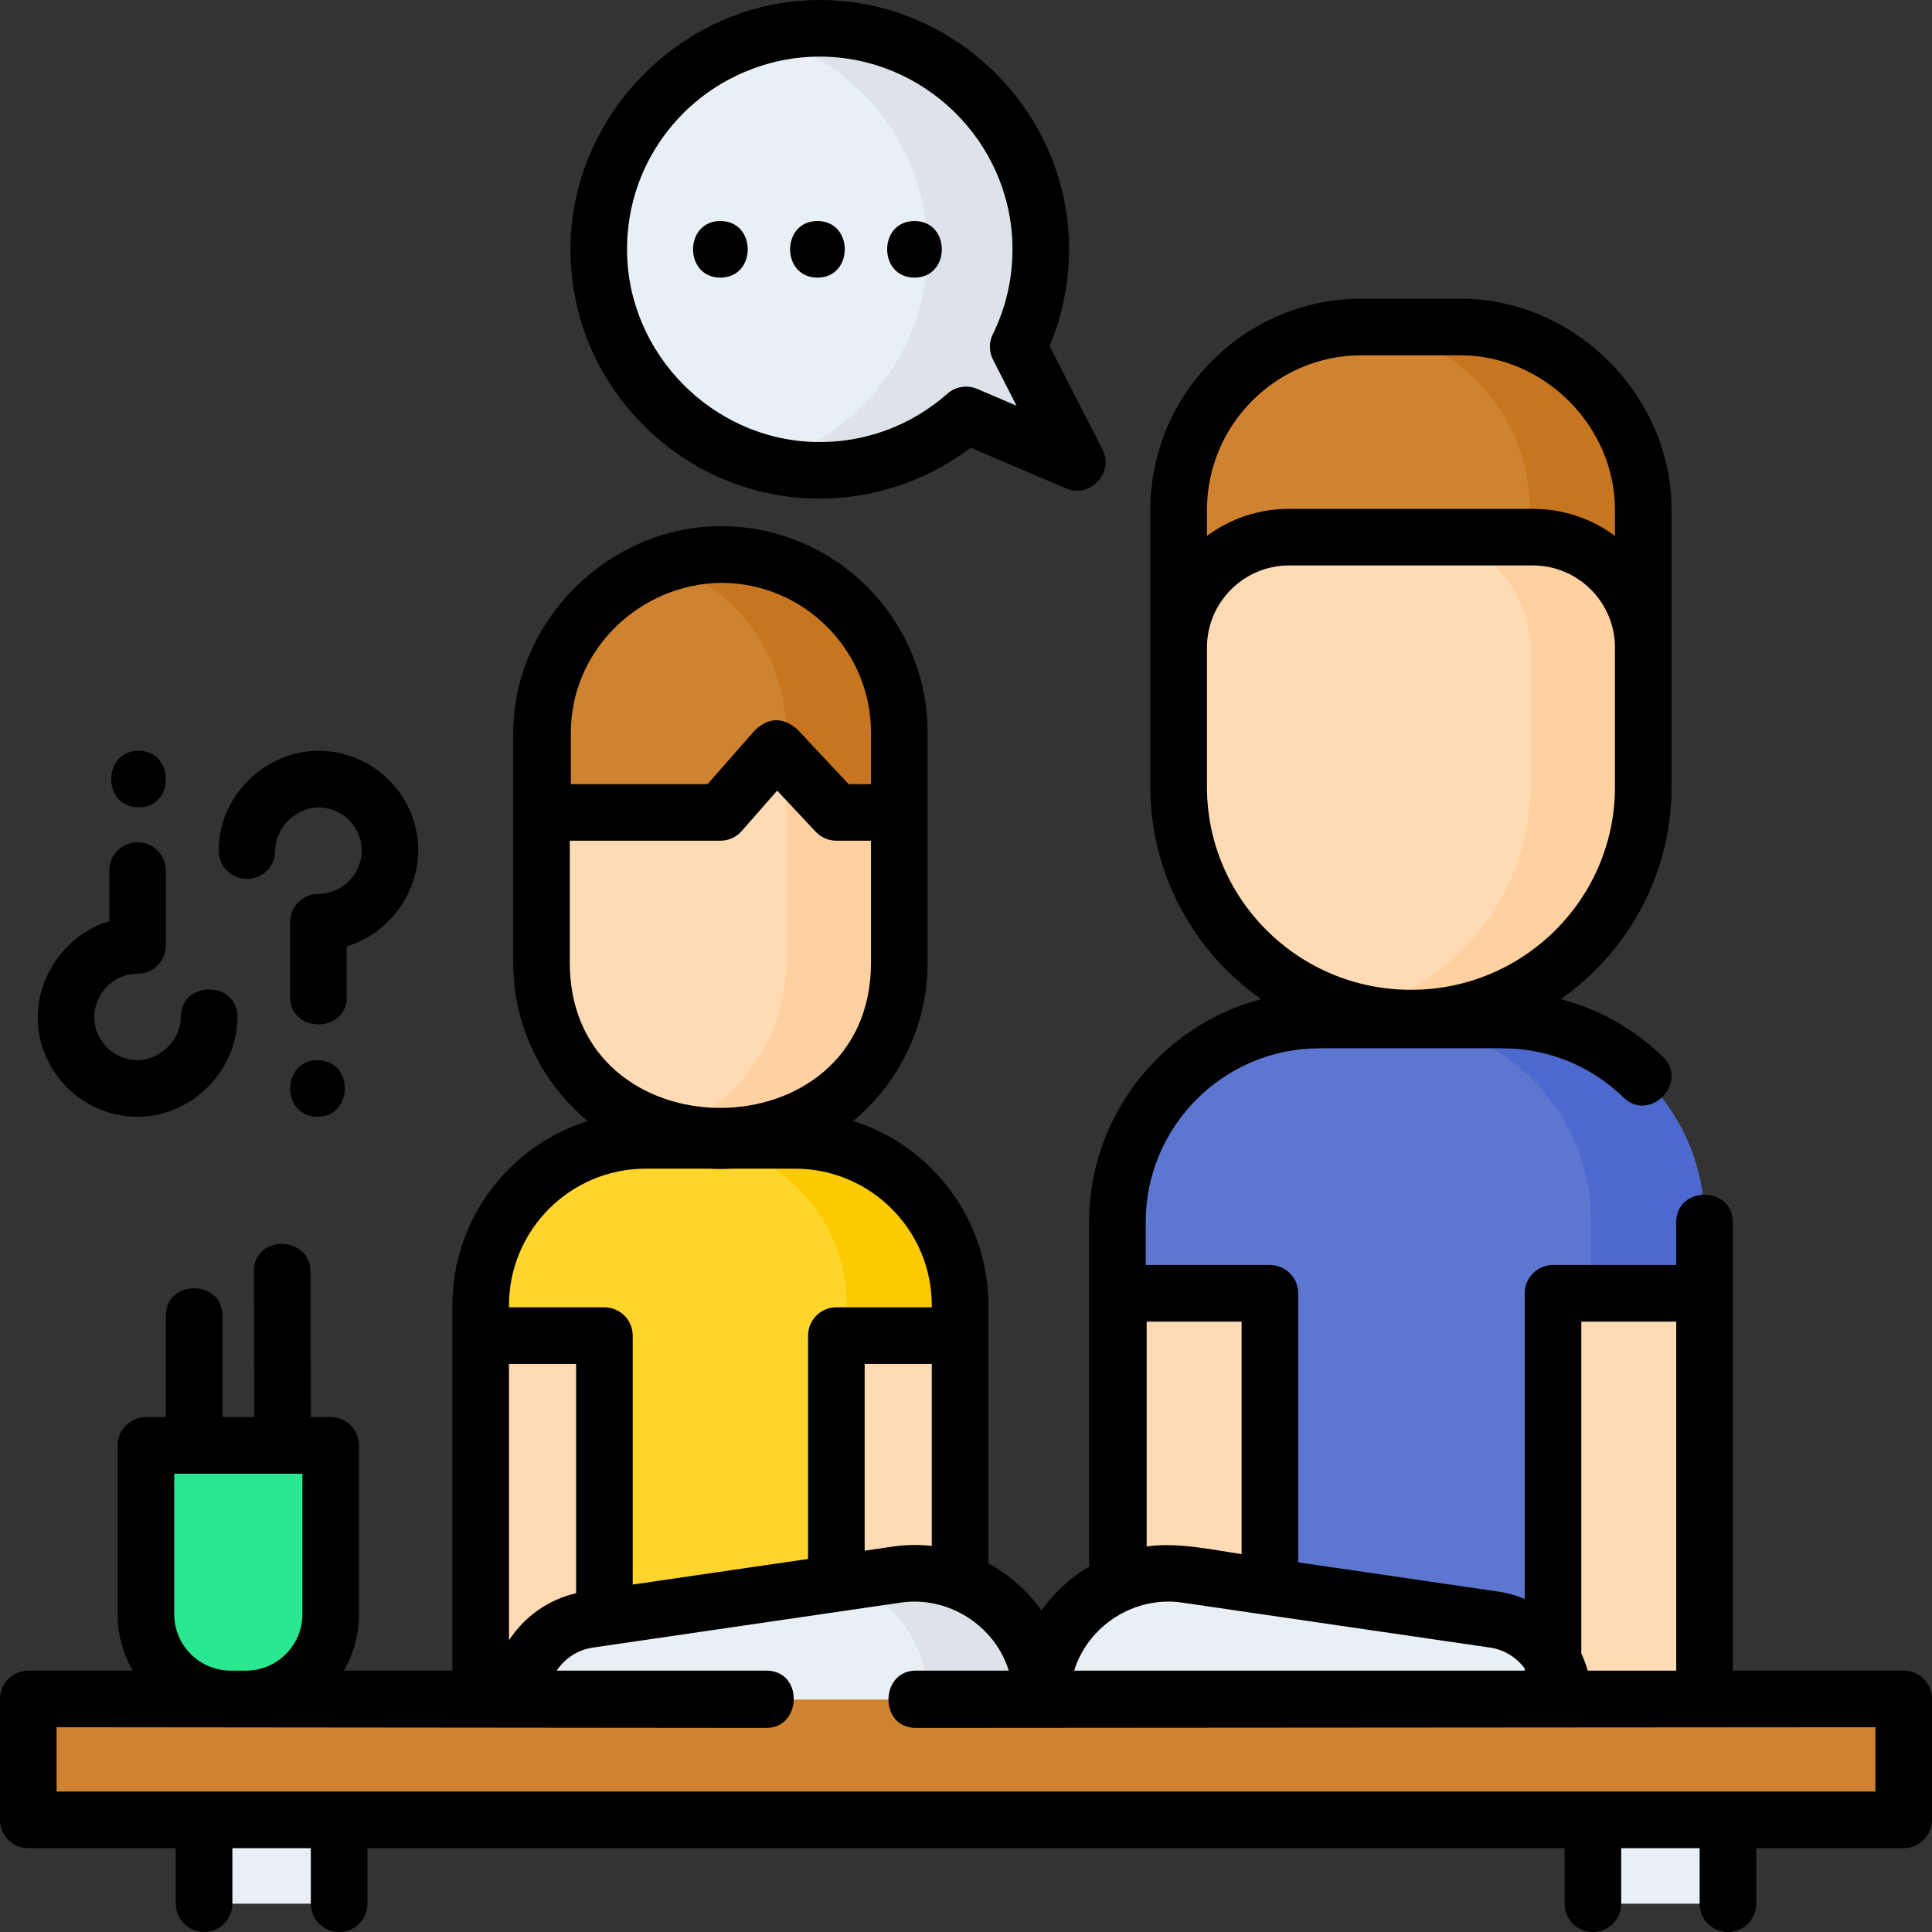
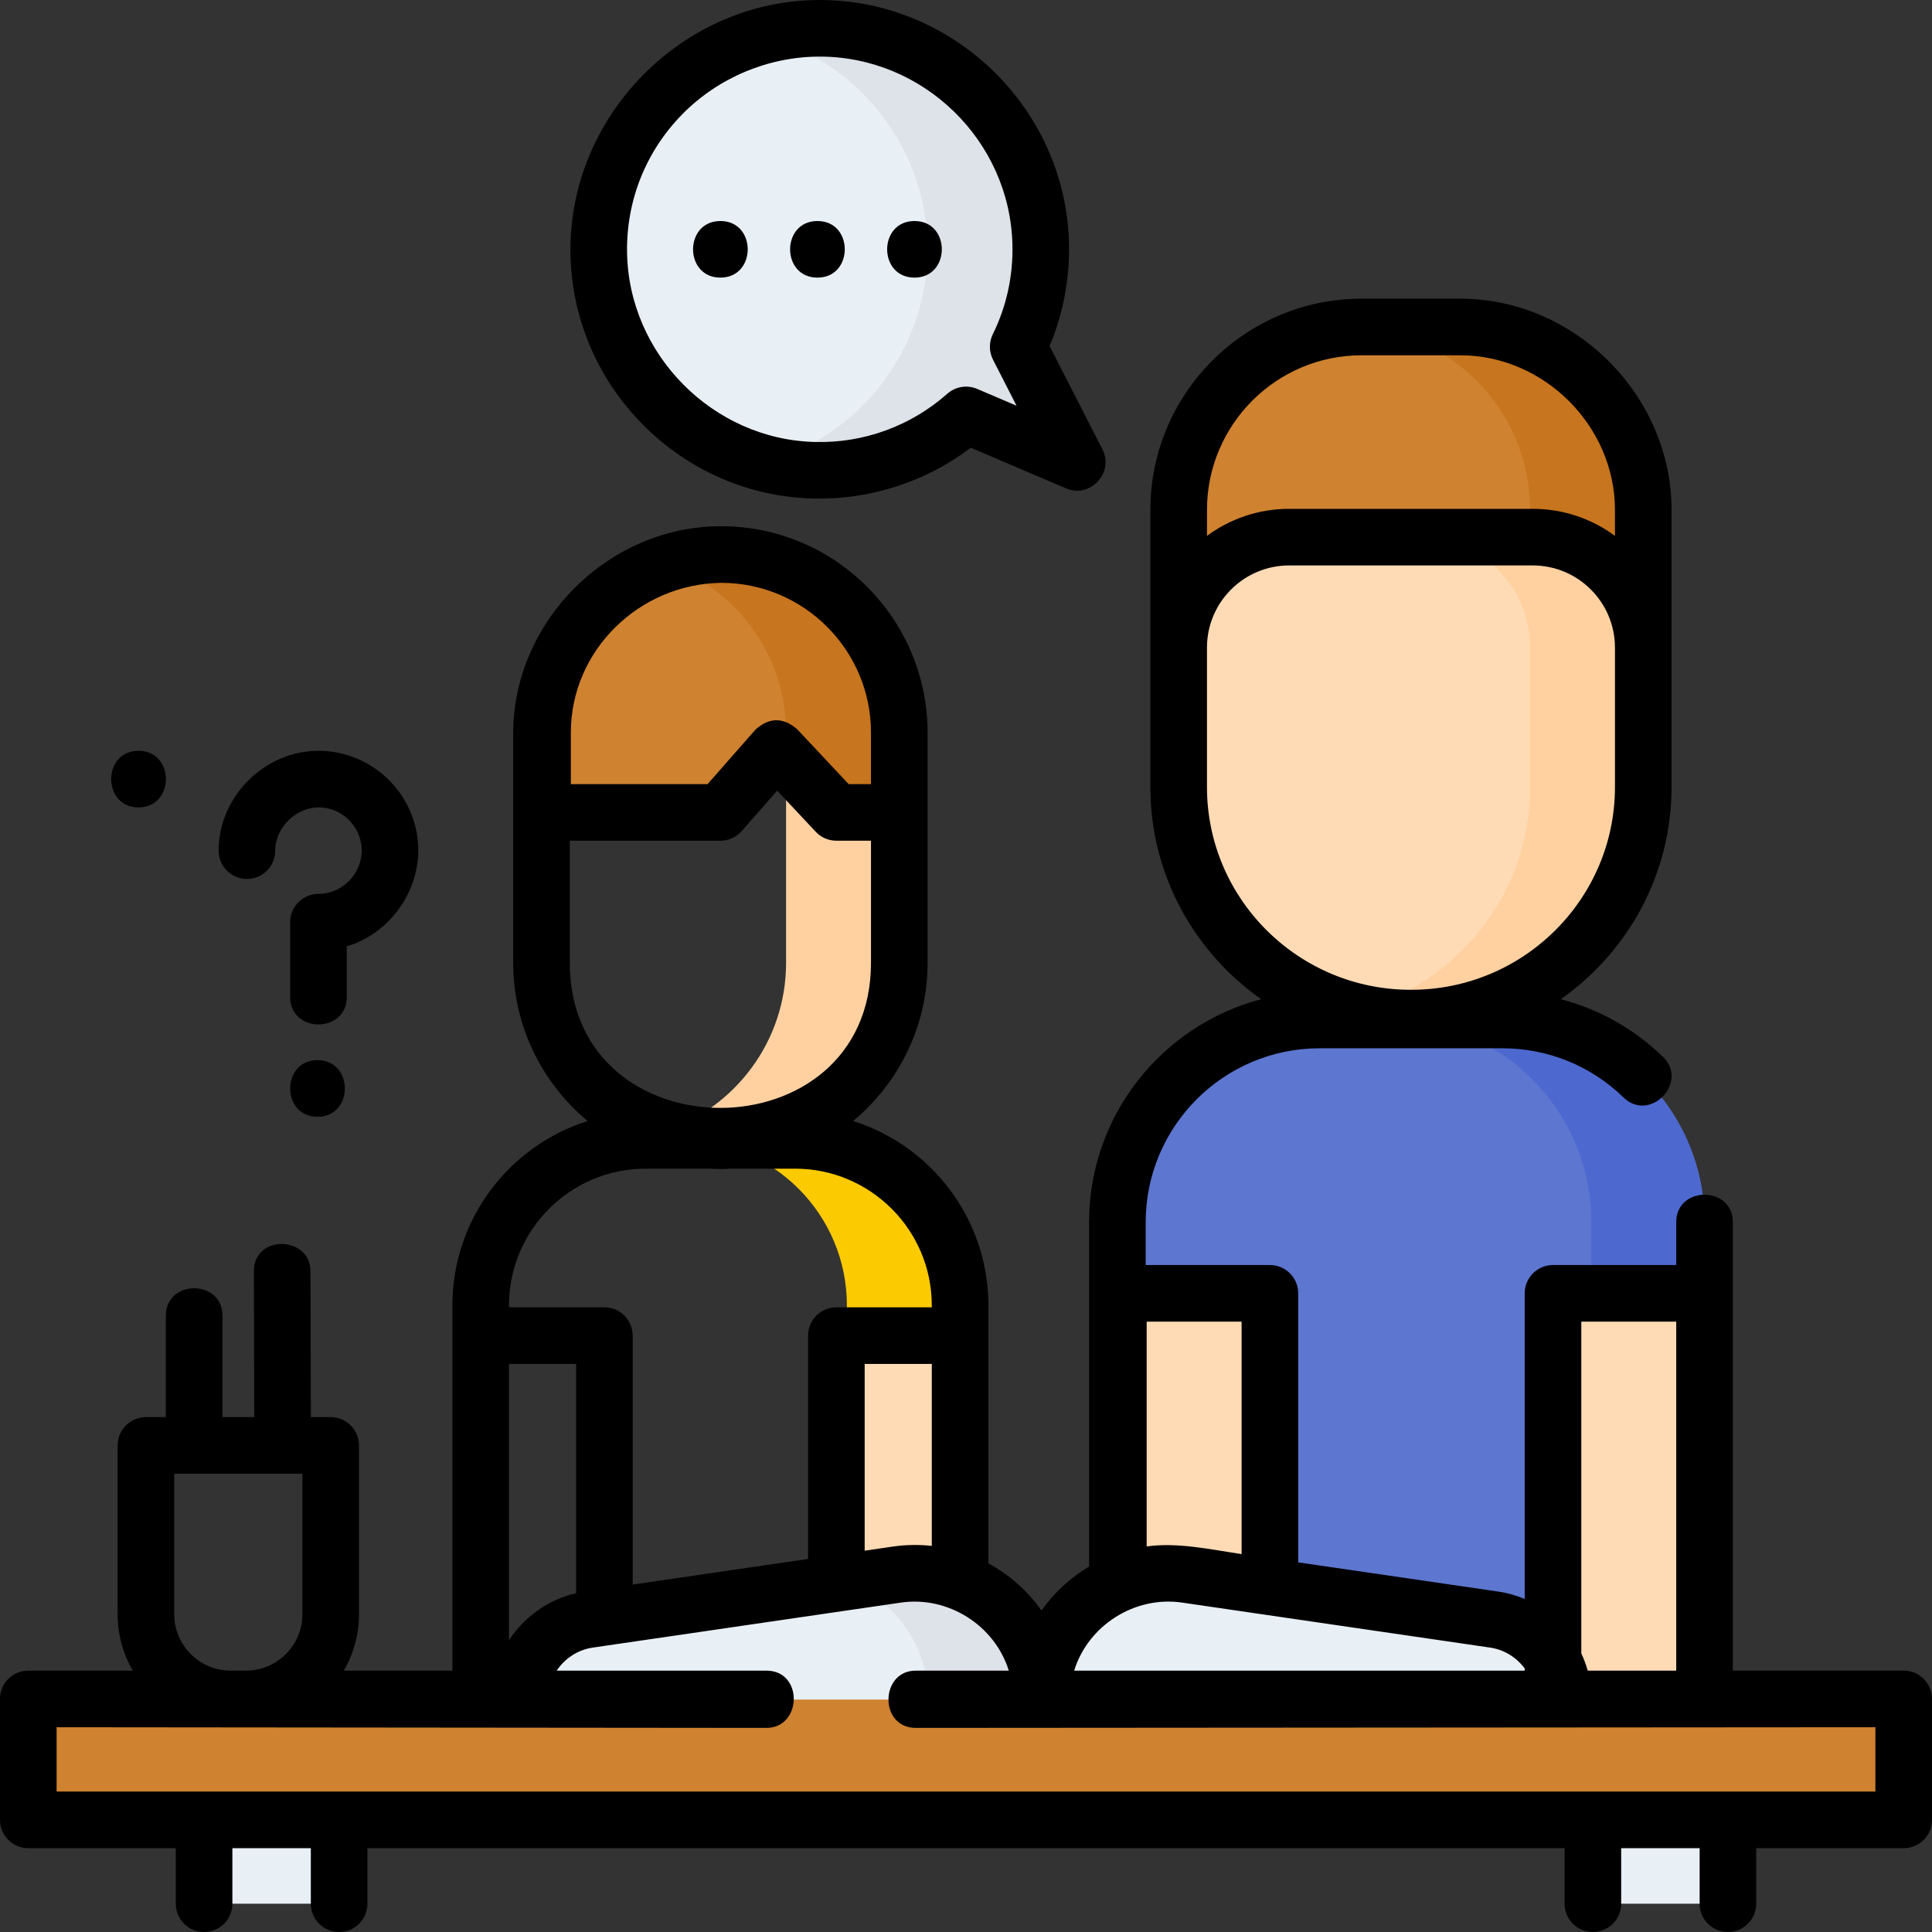
<svg xmlns="http://www.w3.org/2000/svg" id="Layer_1" height="512" viewBox="0 0 512 512" width="512">
  <rect x="0" y="0" width="512" height="512" fill="#333333" stroke="none" />
  <g>
    <g>
      <g>
        <g>
          <g>
            <g>
              <path d="m435.48 201.92h-123.121v-66.777c0-26.781 21.711-48.492 48.492-48.492h26.137c26.781 0 48.492 21.711 48.492 48.492z" fill="#cf8230" />
              <path d="m386.988 86.65h-26.137c-.648 0-1.29.024-1.931.049 25.885 1.015 46.561 22.31 46.561 48.443v66.777h30v-66.777c-.001-26.781-21.711-48.492-48.493-48.492z" fill="#c7751e" />
              <g>
                <g>
                  <g>
                    <path d="m341.63 142.348c-16.166 0-29.271 13.105-29.271 29.271v36.959c0 33.813 27.522 61.224 61.472 61.224h.177c33.95 0 61.472-27.411 61.472-61.224v-36.959c0-16.166-13.105-29.271-29.271-29.271z" fill="#ffdbb5" />
                  </g>
                </g>
              </g>
              <path d="m406.209 142.348h-30c16.166 0 29.271 13.105 29.271 29.271v36.959c0 28.69-19.818 52.762-46.561 59.4 4.775 1.185 9.768 1.824 14.911 1.824h.177c33.95 0 61.472-27.411 61.472-61.224v-36.959c.001-16.166-13.104-29.271-29.27-29.271z" fill="#ffd1a1" />
            </g>
            <path d="m451.718 342.745-40.155 107.49h-75.024l-40.155-107.49-.261-18.86c0-29.59 23.987-53.577 53.577-53.577h48.442c29.59 0 53.577 23.987 53.577 53.577v18.86z" fill="#5d76cf" />
            <path d="m398.14 270.308h-30c29.59 0 53.577 23.987 53.577 53.577v18.86h30v-18.86c.001-29.59-23.987-53.577-53.577-53.577z" fill="#4d69cf" />
            <g fill="#ffdbb5">
              <path d="m411.562 342.745h40.155v107.667h-40.155z" />
              <path d="m296.382 342.745h40.155v107.667h-40.155z" />
            </g>
          </g>
        </g>
        <g>
          <g>
            <g>
              <g>
                <g>
                  <g>
-                     <path d="m190.911 146.957c-26.184 0-47.41 21.226-47.41 47.41v60.777c0 26.04 21.196 47.15 47.342 47.15h.136c26.146 0 47.342-21.11 47.342-47.15v-60.777c-.001-26.184-21.227-47.41-47.41-47.41z" fill="#ffdbb5" />
-                   </g>
+                     </g>
                </g>
              </g>
              <path d="m190.911 146.957c-5.245 0-10.284.864-15 2.437 18.829 6.278 32.41 24.034 32.41 44.973v60.777c0 20.842-13.583 38.513-32.41 44.743 4.696 1.554 9.712 2.408 14.932 2.408h.136c26.146 0 47.342-21.11 47.342-47.15v-60.777c-.001-26.185-21.227-47.411-47.41-47.411z" fill="#ffd1a1" />
-               <path d="m254.435 450.234h-127.049v-104.281c0-24.161 19.586-43.747 43.747-43.747h39.554c24.161 0 43.747 19.586 43.747 43.747v104.281z" fill="#ffd52b" />
              <path d="m210.688 302.206h-30c24.161 0 43.747 19.586 43.747 43.747v104.281h30v-104.281c0-24.161-19.586-43.747-43.747-43.747z" fill="#fcca00" />
              <g fill="#ffdbb5">
-                 <path d="m127.386 353.952h32.788v96.282h-32.788z" />
                <path d="m221.647 353.952h32.788v96.282h-32.788z" />
              </g>
            </g>
            <path d="m238.32 215.299h-16.673l-15.87-16.927-14.867 16.927h-47.13v-21.144c0-26.067 21.132-47.199 47.199-47.199h.143c26.067 0 47.199 21.132 47.199 47.199v21.144z" fill="#cf8230" />
            <g>
              <path d="m191.122 146.957h-.143c-5.219 0-10.235.86-14.929 2.424 18.748 6.249 32.27 23.927 32.27 44.775v6.929l13.327 14.215h16.673v-21.144c0-26.068-21.131-47.199-47.198-47.199z" fill="#c7751e" />
            </g>
          </g>
        </g>
        <g>
          <g fill="#e9f0f5">
            <path d="m54.084 472.284h35.789v32.216h-35.789z" />
            <path d="m422.132 472.284h35.789v32.216h-35.789z" />
          </g>
          <path d="m7.5 450.234h497v32.05h-497z" fill="#cf8230" />
        </g>
        <g>
          <path d="m276 450.412h-138.316c0-10.639 7.805-19.667 18.333-21.205l81.659-11.927c20.205-2.952 38.324 12.713 38.324 33.132z" fill="#e9f0f5" />
          <path d="m237.677 417.279-13.066 1.908c12.386 4.817 21.389 16.835 21.389 31.225h30c0-20.419-18.119-36.084-38.323-33.133z" fill="#dde3e8" />
          <path d="m276 450.412h138.316c0-10.639-7.805-19.667-18.333-21.205l-81.659-11.927c-20.205-2.952-38.324 12.713-38.324 33.132z" fill="#e9f0f5" />
        </g>
        <g>
-           <path d="m65.186 450.234h-4.059c-12.402 0-22.456-10.054-22.456-22.456v-44.724h48.971v44.724c0 12.403-10.054 22.456-22.456 22.456z" fill="#2ae88f" />
-         </g>
+           </g>
      </g>
      <g>
        <path d="m217.085 7.5c31.701-.081 57.995 25.505 58.716 57.199.223 9.781-1.952 19.024-5.971 27.194l15.67 30.655-29.483-12.585c-10.682 9.443-24.826 15.051-40.271 14.663-31.297-.787-56.667-26.47-57.069-57.774-.419-32.699 25.919-59.269 58.408-59.352z" fill="#e9f0f5" />
        <path d="m269.83 91.893c4.019-8.169 6.194-17.413 5.971-27.194-.721-31.693-27.015-57.28-58.716-57.199-5.154.013-10.151.698-14.913 1.963 24.556 6.537 43.027 28.748 43.63 55.236.613 26.965-17.464 51.073-43.507 57.988 18.724 4.976 39.239.082 53.723-12.724l29.483 12.585z" fill="#dde3e8" />
      </g>
    </g>
    <g>
      <path d="m504.5 442.734h-45.282v-99.989-18.86c0-9.697-15-9.697-15 0v11.36h-32.655c-4.143 0-7.5 3.357-7.5 7.5v81.004c-2.203-.932-4.545-1.605-6.995-1.963l-53.029-7.746v-71.295c0-4.143-3.357-7.5-7.5-7.5h-32.917v-11.36c0-25.407 20.67-46.077 46.077-46.077h48.442c12.063 0 23.468 4.629 32.114 13.035 6.951 6.761 17.409-3.997 10.455-10.756-7.672-7.458-16.987-12.66-27.1-15.294 17.744-12.447 29.371-32.998 29.371-56.215v-73.436c0-30.351-25.642-55.992-55.992-55.992h-26.138c-30.874 0-55.992 25.118-55.992 55.992v73.436c0 23.219 11.628 43.771 29.375 56.218-26.213 6.866-45.612 30.753-45.612 59.089v91.264c-4.924 2.915-9.321 6.974-12.621 11.653-3.656-5.182-8.482-9.473-14.065-12.479v-60.37-7.999c0-22.889-15.086-42.318-35.835-48.875 12.043-10.033 19.721-25.105 19.721-41.934v-39.845-20.933-.211c0-30.161-24.538-54.698-54.699-54.698-29.696-.081-55.12 25.045-55.12 54.909v60.777c0 16.83 7.678 31.902 19.721 41.934-20.75 6.558-35.837 25.986-35.837 48.875v96.781h-28.763c2.55-4.405 4.018-9.511 4.018-14.956v-44.724c0-4.143-3.357-7.5-7.5-7.5h-5.258l-.106-38.663c-.027-9.415-15.028-9.845-15 .041l.106 38.622h-8.434v-26.877c0-9.697-15-9.697-15 0v26.877h-5.279c-4.143 0-7.5 3.357-7.5 7.5v44.724c0 5.445 1.468 10.551 4.018 14.956h-27.689c-4.143 0-7.5 3.357-7.5 7.5v32.05c0 4.143 3.357 7.5 7.5 7.5h39.084v14.716c0 4.143 3.357 7.5 7.5 7.5s7.5-3.357 7.5-7.5v-14.716h20.789v14.716c0 4.143 3.357 7.5 7.5 7.5s7.5-3.357 7.5-7.5v-14.716h317.259v14.716c0 4.143 3.357 7.5 7.5 7.5s7.5-3.357 7.5-7.5v-14.716h20.789v14.716c0 4.143 3.357 7.5 7.5 7.5s7.5-3.357 7.5-7.5v-14.716h39.079c4.143 0 7.5-3.357 7.5-7.5v-32.05c0-4.142-3.357-7.5-7.5-7.5zm-143.649-348.584h26.138c22.22 0 40.992 18.772 40.992 40.992v6.867c-6.1-4.497-13.629-7.162-21.771-7.162h-64.58c-8.142 0-15.672 2.665-21.771 7.162v-6.867c-.001-22.603 18.388-40.992 40.992-40.992zm-40.993 114.428v-36.959c0-12.005 9.767-21.771 21.771-21.771h64.579c12.005 0 21.771 9.767 21.771 21.771v36.959c0 29.623-24.212 53.724-53.973 53.724h-.177c-29.759 0-53.971-24.101-53.971-53.724zm124.36 141.667v92.489h-23.455c-.439-1.572-1.012-3.092-1.7-4.551v-87.938zm-40.155 91.921v.568h-119.398c3.723-12.045 16.112-19.853 28.574-18.034l81.66 11.928c3.771.551 7.012 2.631 9.164 5.538zm-75.025-91.921v61.604c-8.223-1.201-16.834-3.176-25.156-2.028v-59.576zm-92.445 59.613-7.446 1.088v-49.494h17.788v48.224c-3.409-.368-6.88-.323-10.342.182zm-85.313-215.703c0-21.899 18.221-39.415 39.841-39.698 21.891 0 39.699 17.809 39.699 39.698v.211 13.433h-5.925l-13.646-14.558c-3.756-3.219-7.458-3.159-11.106.181l-12.627 14.377h-36.236zm-.279 60.989v-32.345h39.909c2.158 0 4.211-.93 5.635-2.551l9.413-10.718 10.217 10.898c1.418 1.512 3.398 2.37 5.472 2.37h9.174v32.345c-.001 51.237-79.82 51.339-79.82.001zm20.133 54.562h16.672c1.006.055 2.018.088 3.037.088h.136c1.02 0 2.031-.033 3.037-.088h16.672c19.986 0 36.247 16.261 36.247 36.247v.499h-25.288c-4.143 0-7.5 3.357-7.5 7.5v59.185l-46.473 6.788v-65.973c0-4.143-3.357-7.5-7.5-7.5h-25.288v-.499c0-19.986 16.26-36.247 36.248-36.247zm-36.248 124.987v-73.241h17.788v60.764c-7.453 1.71-13.766 6.31-17.788 12.477zm-88.715-6.915v-37.224h33.971v37.224c0 8.247-6.709 14.956-14.956 14.956h-4.059c-8.247 0-14.956-6.709-14.956-14.956zm450.829 47.006h-482v-17.05l188.091.178c9.496 0 9.87-15.178.019-15.178h-55.58c2.136-3.207 5.559-5.52 9.572-6.106l81.659-11.928c12.418-1.803 24.844 5.964 28.574 18.034h-24.654c-9.491 0-9.794 15.178.032 15.178l254.287-.178z" />
-       <path d="m35.916 295.949c14.538.314 27.001-11.955 27.001-26.452 0-9.697-15-9.697-15 0 0 6.158-5.56 11.532-11.699 11.456-5.973-.12-10.893-4.88-11.201-10.836-.336-6.478 4.944-12.078 11.441-12.078 4.143 0 7.5-3.357 7.5-7.5v-19.824c0-4.143-3.357-7.5-7.5-7.5s-7.5 3.357-7.5 7.5v13.419c-11.472 3.41-19.541 14.812-18.922 26.761.715 13.772 12.082 24.777 25.88 25.054z" />
      <path d="m36.712 213.97c9.652 0 9.668-15 0-15-9.651 0-9.667 15 0 15z" />
      <path d="m65.438 232.928c4.143 0 7.5-3.357 7.5-7.5 0-6.156 5.558-11.533 11.697-11.456 5.973.121 10.894 4.881 11.202 10.837.336 6.478-4.944 12.078-11.441 12.078-4.143 0-7.5 3.357-7.5 7.5v19.824c0 9.697 15 9.697 15 0v-13.419c11.472-3.41 19.541-14.812 18.922-26.761-.715-13.771-12.082-24.777-25.88-25.056-14.539-.314-27 11.955-27 26.452 0 4.143 3.358 7.501 7.5 7.501z" />
      <path d="m84.142 280.955c-9.652 0-9.668 15 0 15 9.652 0 9.668-15 0-15z" />
      <path d="m215.558 132.123c14.925.362 29.817-4.418 41.697-13.478l25.301 10.8c6.319 2.702 12.748-4.197 9.622-10.312l-14.023-27.433c3.584-8.533 5.355-17.85 5.144-27.172-.81-35.618-30.428-64.528-66.065-64.528-36.293 0-66.521 30.692-66.056 66.948.22 17.089 7.007 33.25 19.112 45.505 12.106 12.254 28.182 19.24 45.268 19.67zm-34.706-101.882c9.541-9.689 22.788-15.241 36.382-15.241 27.546 0 50.442 22.345 51.068 49.87.189 8.331-1.561 16.309-5.202 23.712-1.045 2.124-1.026 4.616.052 6.725l6.241 12.211-10.432-4.453c-2.663-1.139-5.742-.64-7.912 1.278-9.694 8.569-22.175 13.133-35.115 12.784-27.088-.681-49.409-23.277-49.758-50.372-.176-13.757 5.036-26.725 14.676-36.514z" />
      <path d="m190.911 73.572c9.652 0 9.668-15 0-15-9.652 0-9.668 15 0 15z" />
      <path d="m216.63 73.572c9.652 0 9.668-15 0-15-9.652 0-9.668 15 0 15z" />
      <path d="m242.349 73.572c9.652 0 9.668-15 0-15-9.652 0-9.668 15 0 15z" />
    </g>
  </g>
</svg>